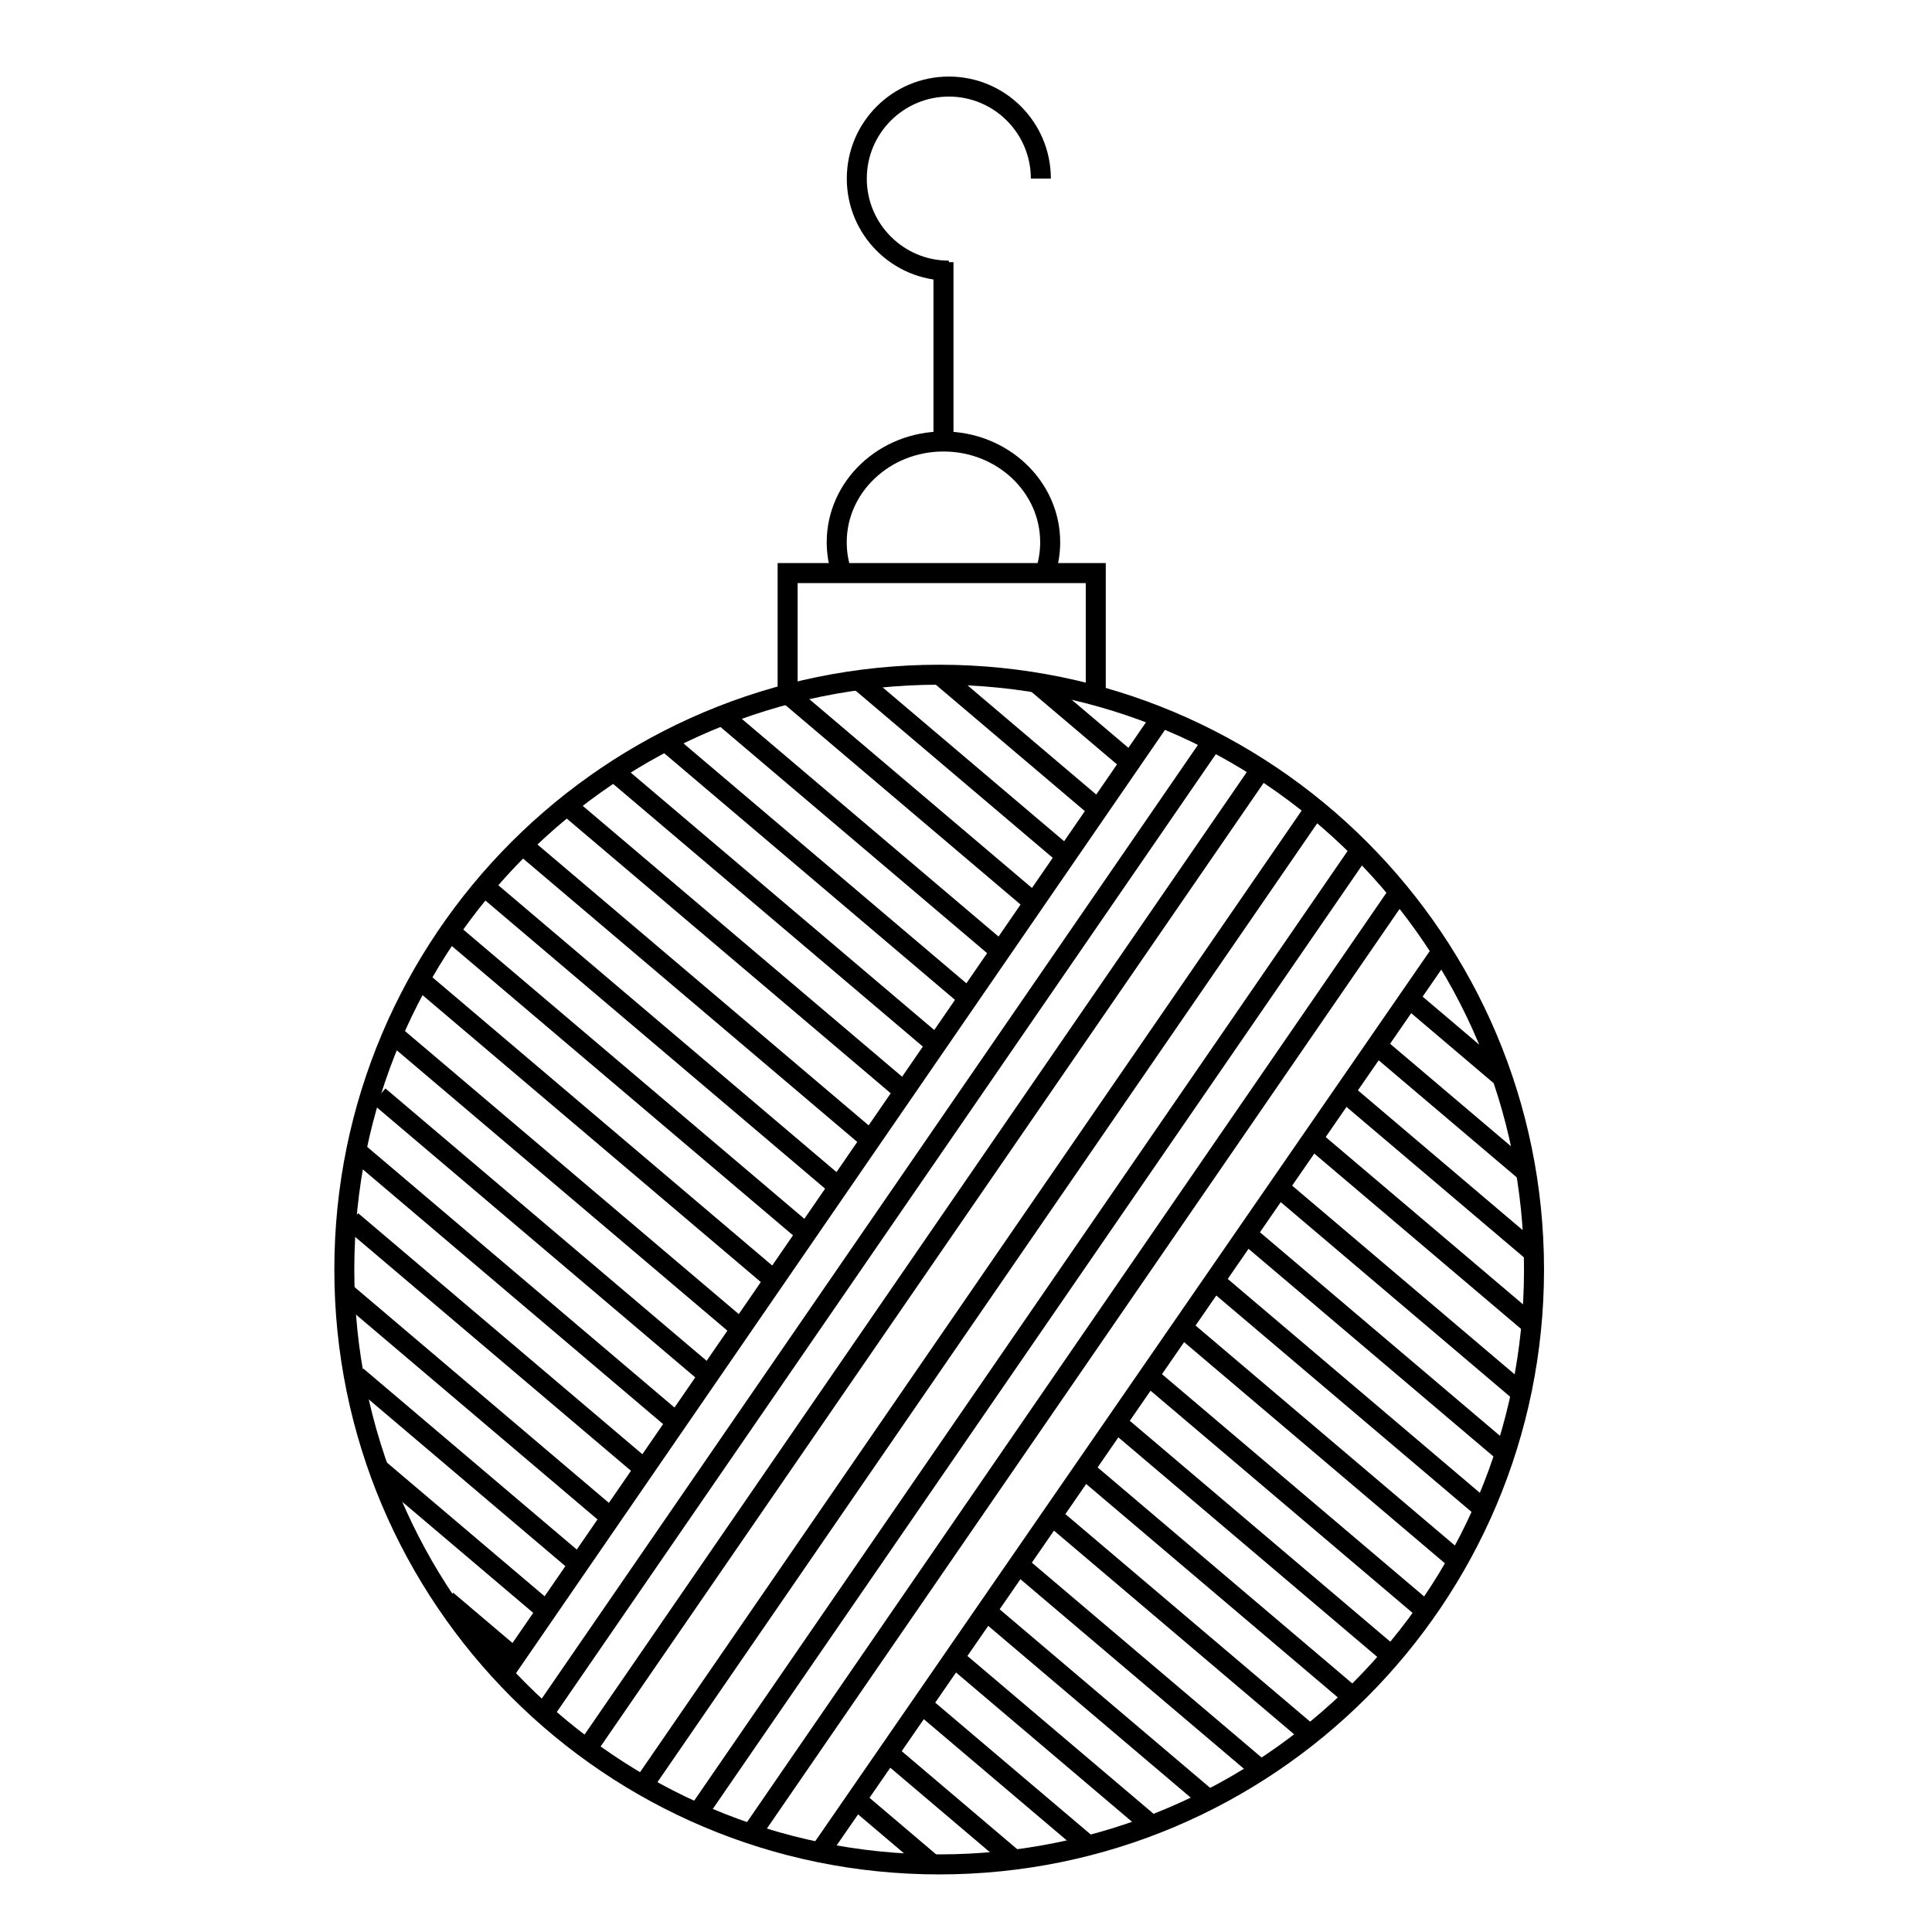
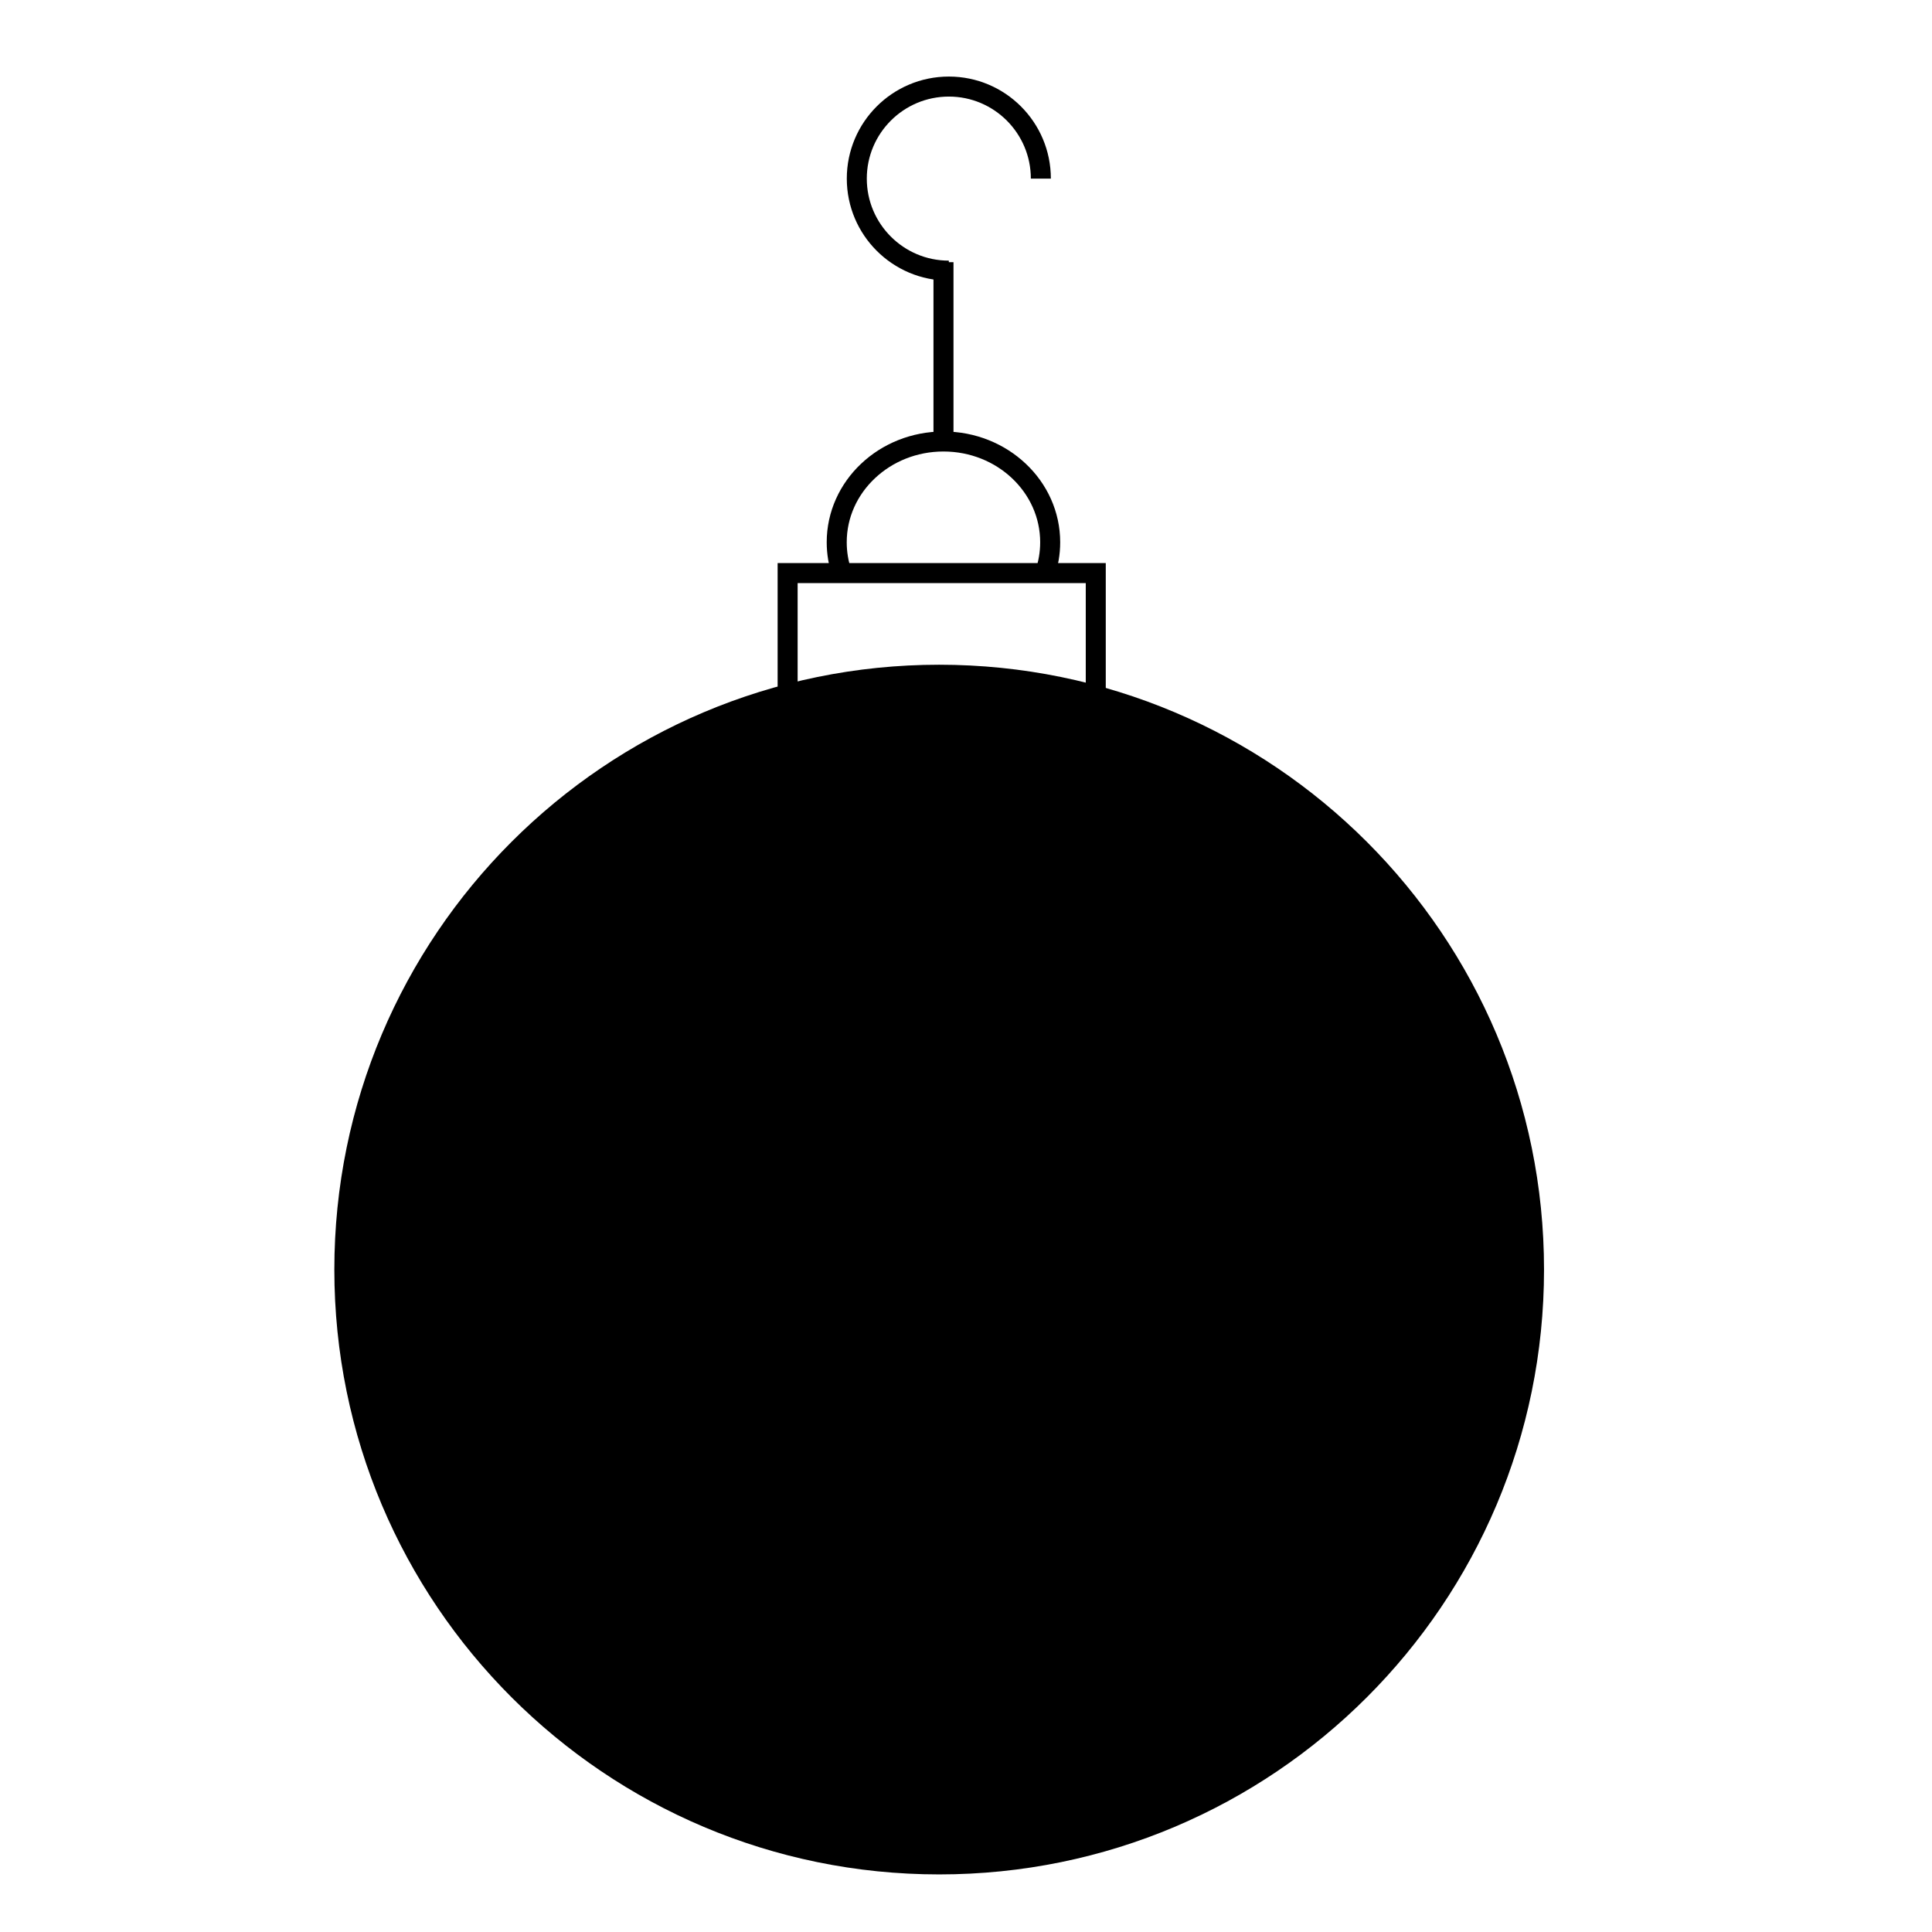
<svg xmlns="http://www.w3.org/2000/svg" fill="#000000" width="800px" height="800px" version="1.1" viewBox="144 144 512 512">
  <g>
-     <path d="m550.53 480.45h-2.652c0 42.797-17.348 81.531-45.402 109.58-28.055 28.051-66.789 45.402-109.59 45.402-42.809 0-81.539-17.348-109.59-45.402-28.051-28.051-45.402-66.789-45.402-109.59 0-42.809 17.348-81.539 45.402-109.59 28.059-28.055 66.789-45.391 109.59-45.395 42.801 0 81.539 17.34 109.59 45.395 28.051 28.055 45.402 66.785 45.402 109.6h5.305c0-88.531-71.758-160.29-160.29-160.29-88.516 0-160.29 71.758-160.29 160.29 0 88.516 71.758 160.29 160.29 160.29 88.527 0 160.29-71.746 160.29-160.29z" />
+     <path d="m550.53 480.45h-2.652h5.305c0-88.531-71.758-160.29-160.29-160.29-88.516 0-160.29 71.758-160.29 160.29 0 88.516 71.758 160.29 160.29 160.29 88.527 0 160.29-71.746 160.29-160.29z" />
    <path d="m355.38 329.32v-30.797h76.359v31.223h5.301v-36.523h-86.961v36.098z" />
    <path d="m369.58 294.97c-0.773-2.289-1.188-4.727-1.188-7.262 0-6.609 2.82-12.578 7.457-16.953 4.629-4.375 11.047-7.102 18.18-7.102 7.133 0 13.555 2.727 18.18 7.098 4.629 4.379 7.449 10.352 7.449 16.961 0 2.613-0.445 5.129-1.266 7.477l5 1.754c1.02-2.906 1.57-6.019 1.57-9.234 0-8.145-3.504-15.527-9.117-20.809-5.606-5.297-13.328-8.551-21.816-8.551-8.492 0-16.219 3.25-21.824 8.543-5.609 5.289-9.121 12.668-9.117 20.816 0 3.117 0.516 6.125 1.465 8.945z" />
    <path d="m391.38 213.48v47.52h5.305v-47.52" />
    <path d="m395.45 213.07c-6.008 0-11.43-2.43-15.367-6.371-3.941-3.941-6.371-9.359-6.371-15.367 0-6.008 2.43-11.43 6.371-15.367 3.941-3.941 9.359-6.363 15.367-6.371 6.016 0 11.434 2.43 15.375 6.371 3.93 3.941 6.359 9.359 6.359 15.367h5.305c0-14.93-12.09-27.043-27.035-27.043-14.934 0-27.043 12.105-27.043 27.043 0 14.93 12.105 27.043 27.043 27.043z" />
    <path d="m524.84 393.23-166.58 241.3 4.359 3.012 166.59-241.3" />
    <path d="m513.57 377.47-172.8 251.15 4.371 3.008 172.79-251.15" />
    <path d="m502.96 366.86-177.22 257.57 4.371 3.004 177.22-257.57" />
    <path d="m491.04 355.78-179.02 260.19 4.363 3.004 179.03-260.19" />
    <path d="m476.45 345.65-179.43 260.78 4.371 2.992 179.43-260.77" />
-     <path d="m463.63 338.26-178.1 258.85 4.371 3.004 178.1-258.86" />
    <path d="m450.38 331.51-175.01 254.36 4.371 3 175-254.36" />
    <path d="m436.6 356.33-42.109-35.719-3.434 4.047 42.117 35.719" />
    <path d="m550 452.5-39.191-33.23-3.426 4.043 39.191 33.23" />
    <path d="m445.38 344.17-25.25-21.414-3.438 4.039 25.262 21.422" />
    <path d="m543.22 426.96-24.582-20.855-3.426 4.043 24.566 20.859" />
    <path d="m419.65 381.16-64.574-54.758-3.418 4.043 64.562 54.762" />
    <path d="m550.93 492.48-57.707-48.926-3.418 4.039 57.699 48.934" />
    <path d="m427.4 368.12-53.773-45.59-3.418 4.043 53.758 45.59" />
    <path d="m551.81 473.63-49.387-41.898-3.434 4.047 49.395 41.891" />
    <path d="m401.96 406.16-79.34-67.277-3.418 4.039 79.332 67.285" />
    <path d="m544.6 527.13-68.488-58.082-3.43 4.043 68.492 58.074" />
    <path d="m410.43 393.73-73.91-62.668-3.422 4.043 73.891 62.672" />
    <path d="m549.15 511.4-64.34-54.574-3.418 4.039 64.332 54.578" />
    <path d="m384.84 430.84-88.887-75.383-3.438 4.043 88.898 75.379" />
    <path d="m532.3 555.9-72.613-61.59-3.438 4.047 72.621 61.59" />
    <path d="m393.3 418.42-84.586-71.738-3.426 4.047 84.59 71.738" />
    <path d="m538.93 541.95-71.75-60.871-3.434 4.047 71.762 60.848" />
    <path d="m367.74 456.36-93.883-79.629-3.43 4.047 93.883 79.625" />
    <path d="m514.98 581.22-73.18-62.055-3.441 4.035 73.188 62.07" />
-     <path d="m376.88 444.51-92.82-78.719-3.434 4.043 92.816 78.711" />
    <path d="m524.3 569.53-74.023-62.77-3.422 4.043 74.012 62.77" />
    <path d="m350.54 480.98-94.305-79.984-3.434 4.035 94.305 79.984" />
    <path d="m492.1 601.02-67.898-57.578-3.426 4.043 67.898 57.578" />
    <path d="m359.27 468.78-95.441-80.934-3.426 4.035 95.449 80.934" />
    <path d="m503.69 591.25-70.75-60.012-3.438 4.043 70.758 60.012" />
    <path d="m334.18 507.1-88.039-74.652-3.426 4.043 88.035 74.652" />
    <path d="m464.82 617.9-57.25-48.555-3.441 4.035 57.254 48.562" />
    <path d="m342.39 494.46-93.293-79.109-3.434 4.035 93.289 79.109" />
    <path d="m478.74 610.1-63.422-53.785-3.438 4.035 63.426 53.793" />
    <path d="m316.33 531.16-77.41-65.645-3.434 4.039 77.406 65.645" />
    <path d="m433.36 630.42-43.434-36.828-3.426 4.039 43.43 36.832" />
    <path d="m324.74 518.7-84.559-71.723-3.422 4.047 84.551 71.715" />
    <path d="m450.23 625.12-52.539-44.547-3.426 4.039 52.527 44.547" />
    <path d="m299.46 556.86-59.18-50.188-3.438 4.043 59.184 50.195" />
    <path d="m393.02 636.22-20.895-17.734-3.426 4.051 20.891 17.723" />
    <path d="m306.97 543.64-70.449-59.766-3.438 4.047 70.457 59.762" />
    <path d="m414.05 634.46-33.215-28.188-3.434 4.043 33.23 28.184" />
    <path d="m281.62 580.94-17.512-14.855-3.434 4.043 17.508 14.852" />
    <path d="m290.51 568.88-44.145-37.434-3.422 4.051 44.137 37.43" />
    <path d="m366.98 636.33-5.094-4.305-0.859 1.012 5.094 4.312" />
  </g>
</svg>